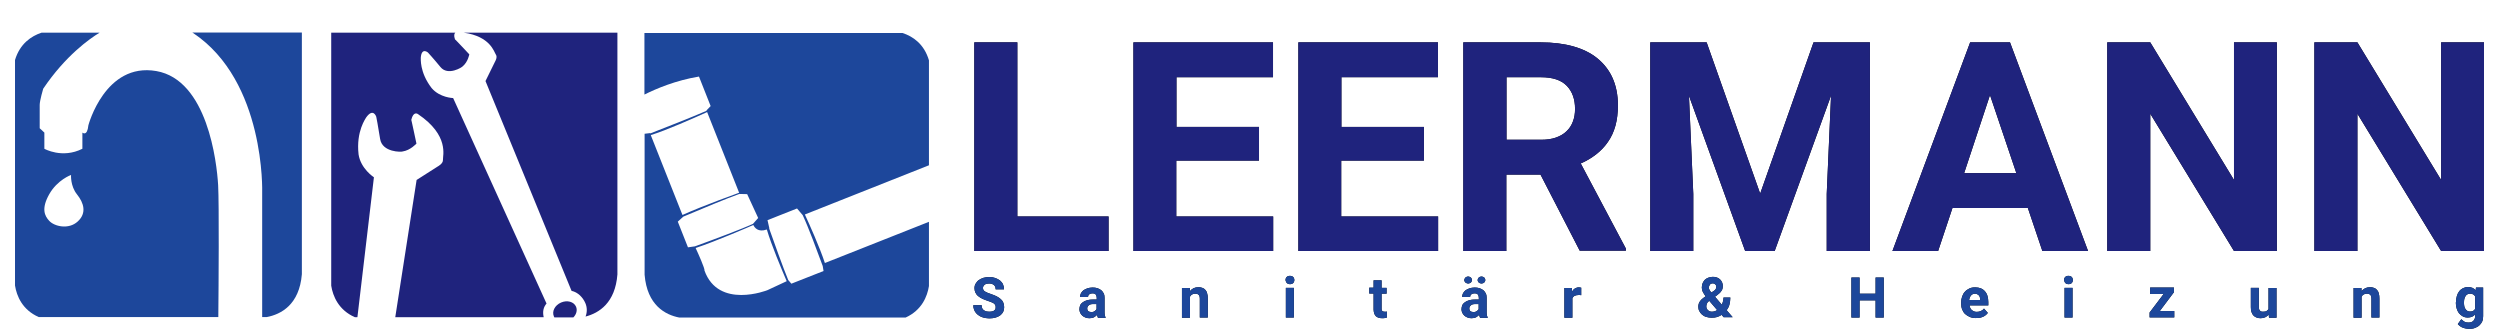
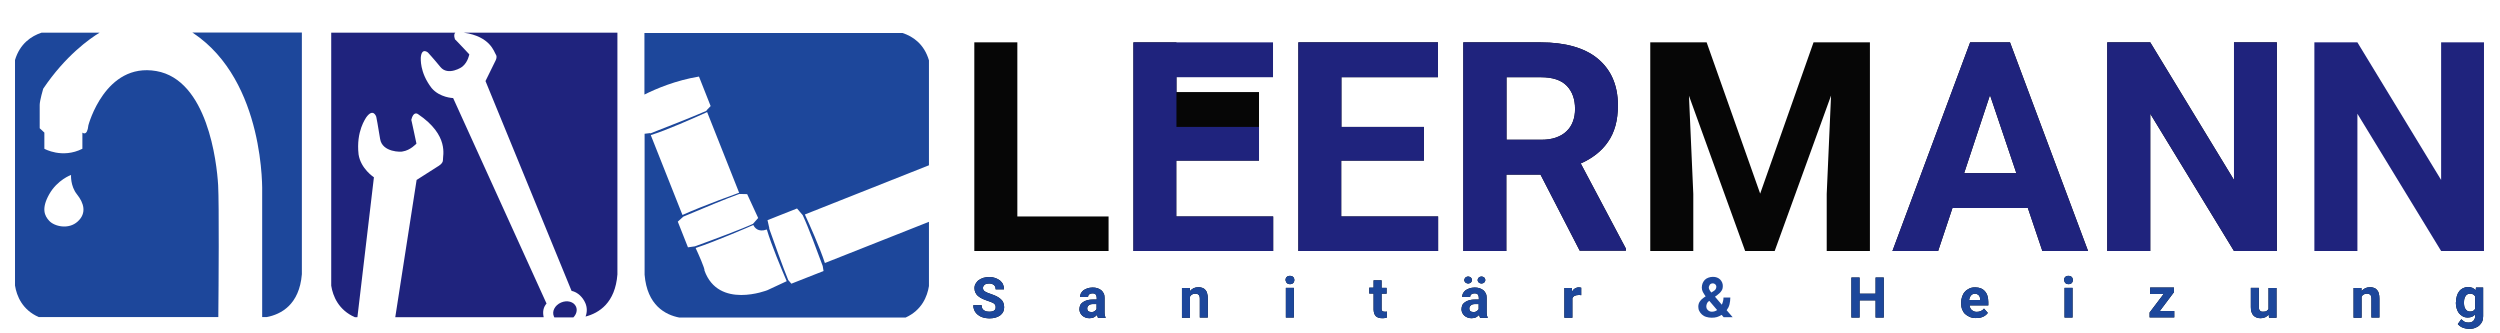
<svg xmlns="http://www.w3.org/2000/svg" version="1.1" x="0px" y="0px" viewBox="0 0 1499 199.5" style="enable-background:new 0 0 1499 199.5;" xml:space="preserve">
  <style type="text/css">
	.st0{fill:#060606;}
	.st1{fill:#1F237D;}
	.st2{fill:#1D479B;}
	.st3{display:none;fill:#B7161C;}
	.st4{display:none;}
</style>
  <g id="Layer_3">
    <g>
      <g>
        <path class="st0" d="M610,129.8h54.7v20.7h-80.5V25.4H610V129.8z" />
-         <path class="st0" d="M754.8,96.3h-49.5v33.5h58.1v20.7h-83.8V25.4h83.7v20.9h-57.9v29.8h49.5V96.3z" />
+         <path class="st0" d="M754.8,96.3h-49.5v33.5h58.1v20.7h-83.8V25.4h83.7h-57.9v29.8h49.5V96.3z" />
        <path class="st0" d="M853.7,96.3h-49.5v33.5h58.1v20.7h-83.8V25.4h83.7v20.9h-57.9v29.8h49.5V96.3z" />
        <path class="st0" d="M923.7,104.7h-20.5v45.8h-25.8V25.4h46.5c7.2,0,13.7,0.8,19.4,2.4c5.7,1.6,10.6,4,14.5,7.2s7,7.1,9.1,11.8     c2.1,4.7,3.2,10.1,3.2,16.3c0,4.6-0.5,8.7-1.5,12.3c-1,3.6-2.5,6.9-4.5,9.7c-1.9,2.8-4.3,5.3-7,7.4c-2.7,2.1-5.8,4-9.3,5.5     l27.1,51.1v1.2h-27.7L923.7,104.7z M903.2,83.8H924c3.4,0,6.3-0.4,8.9-1.3c2.5-0.9,4.7-2.1,6.4-3.8c1.7-1.6,3-3.6,3.8-5.8     c0.9-2.3,1.3-4.8,1.3-7.6c0-5.9-1.7-10.5-5-13.9c-3.3-3.4-8.5-5.1-15.4-5.1h-20.7V83.8z" />
        <path class="st0" d="M1023.3,25.4l32.1,90.7l32-90.7h33.8v125.1h-25.9v-34.2l2.6-59l-33.8,93.2h-17.7l-33.7-93.1l2.6,58.9v34.2     h-25.8V25.4H1023.3z" />
        <path class="st0" d="M1215.9,124.7h-45.2l-8.6,25.8h-27.4l46.6-125.1h23.9l46.8,125.1h-27.4L1215.9,124.7z M1177.7,103.8h31.3     L1193.2,57L1177.7,103.8z" />
        <path class="st0" d="M1365.3,150.5h-25.8l-50.2-82.3v82.3h-25.8V25.4h25.8l50.2,82.5V25.4h25.7V150.5z" />
-         <path class="st0" d="M1489.5,150.5h-25.8l-50.2-82.3v82.3h-25.8V25.4h25.8l50.2,82.5V25.4h25.7V150.5z" />
      </g>
      <g>
        <path class="st0" d="M597,184.1c0-0.4-0.1-0.8-0.2-1.1c-0.1-0.3-0.4-0.6-0.7-0.9c-0.3-0.3-0.8-0.6-1.4-0.8s-1.4-0.6-2.4-0.9     c-1.1-0.4-2.1-0.7-3.1-1.2c-1-0.4-1.8-1-2.6-1.6s-1.3-1.3-1.7-2.1c-0.4-0.8-0.6-1.7-0.6-2.7c0-1,0.2-1.9,0.7-2.7s1-1.5,1.8-2.1     s1.7-1,2.8-1.4c1.1-0.3,2.3-0.5,3.6-0.5c1.3,0,2.5,0.2,3.6,0.6s2,0.9,2.8,1.5c0.8,0.7,1.4,1.4,1.8,2.3c0.4,0.9,0.6,1.9,0.6,3H597     c0-0.5-0.1-1-0.2-1.4c-0.2-0.4-0.4-0.8-0.7-1.1s-0.7-0.5-1.2-0.7c-0.5-0.2-1.1-0.3-1.7-0.3c-0.6,0-1.2,0.1-1.7,0.2     c-0.5,0.1-0.9,0.3-1.2,0.6c-0.3,0.3-0.5,0.5-0.7,0.9c-0.2,0.3-0.2,0.7-0.2,1.1c0,0.8,0.4,1.5,1.2,2c0.8,0.5,2,1,3.5,1.5     c1.3,0.4,2.5,0.9,3.5,1.4s1.8,1.1,2.5,1.7c0.7,0.6,1.2,1.3,1.5,2.1c0.3,0.8,0.5,1.7,0.5,2.7c0,1.1-0.2,2-0.6,2.8     c-0.4,0.8-1,1.5-1.8,2.1s-1.7,1-2.7,1.3c-1.1,0.3-2.3,0.5-3.6,0.5c-0.8,0-1.6-0.1-2.4-0.2c-0.8-0.1-1.5-0.3-2.3-0.6     c-0.7-0.3-1.4-0.6-2-1.1c-0.6-0.4-1.2-0.9-1.6-1.5c-0.5-0.6-0.8-1.2-1.1-2s-0.4-1.6-0.4-2.5h5c0,0.7,0.1,1.3,0.3,1.8     c0.2,0.5,0.6,0.9,1,1.2c0.4,0.3,0.9,0.5,1.5,0.7c0.6,0.1,1.2,0.2,1.9,0.2c0.6,0,1.2-0.1,1.7-0.2c0.5-0.1,0.9-0.3,1.2-0.6     c0.3-0.2,0.5-0.5,0.7-0.9C596.9,184.8,597,184.5,597,184.1z" />
        <path class="st0" d="M658.3,190.4c-0.2-0.4-0.4-1-0.5-1.6c-0.5,0.5-1.1,1-1.8,1.4s-1.6,0.6-2.7,0.6c-0.9,0-1.7-0.1-2.4-0.4     c-0.7-0.3-1.4-0.6-1.9-1.1c-0.5-0.5-1-1-1.3-1.7s-0.5-1.4-0.5-2.1c0-0.9,0.2-1.8,0.5-2.5s0.9-1.3,1.6-1.8s1.6-0.9,2.6-1.2     c1-0.3,2.2-0.4,3.6-0.4h2.1v-1c0-0.8-0.2-1.5-0.6-2s-1.1-0.7-2-0.7c-0.8,0-1.4,0.2-1.9,0.6c-0.5,0.4-0.7,0.9-0.7,1.6h-4.8     c0-0.8,0.2-1.5,0.5-2.2c0.4-0.7,0.9-1.3,1.5-1.8c0.7-0.5,1.5-0.9,2.4-1.2c0.9-0.3,2-0.5,3.1-0.5c1,0,2,0.1,2.9,0.4     c0.9,0.3,1.6,0.7,2.3,1.2c0.6,0.5,1.1,1.2,1.5,2c0.4,0.8,0.5,1.7,0.5,2.7v7.5c0,0.5,0,1,0,1.4c0,0.4,0.1,0.8,0.1,1.1     s0.1,0.6,0.2,0.9s0.2,0.5,0.3,0.7v0.3H658.3z M654.3,187.1c0.4,0,0.8,0,1.1-0.1c0.3-0.1,0.7-0.2,0.9-0.4s0.5-0.3,0.7-0.6     s0.4-0.4,0.5-0.6v-3.1h-2c-0.6,0-1.2,0.1-1.6,0.2s-0.8,0.3-1.1,0.6s-0.5,0.5-0.7,0.9s-0.2,0.7-0.2,1.1c0,0.6,0.2,1.1,0.6,1.5     C653,186.9,653.6,187.1,654.3,187.1z" />
        <path class="st0" d="M713.4,172.5l0.1,2.1c0.6-0.8,1.4-1.4,2.2-1.8c0.9-0.4,1.8-0.6,2.9-0.6c0.8,0,1.6,0.1,2.3,0.4     c0.7,0.2,1.3,0.6,1.8,1.2c0.5,0.5,0.9,1.2,1.1,2.1c0.3,0.9,0.4,1.9,0.4,3.2v11.3h-4.8V179c0-0.6-0.1-1-0.2-1.4     c-0.1-0.4-0.3-0.7-0.6-0.9c-0.2-0.2-0.5-0.4-0.9-0.5c-0.4-0.1-0.8-0.1-1.2-0.1c-0.7,0-1.3,0.2-1.8,0.5c-0.5,0.3-0.9,0.7-1.2,1.3     v12.6h-4.8v-17.8H713.4z" />
        <path class="st0" d="M770.8,167.9c0-0.7,0.2-1.3,0.7-1.8s1.1-0.7,2-0.7c0.4,0,0.8,0.1,1.1,0.2c0.3,0.1,0.6,0.3,0.8,0.5     s0.4,0.5,0.5,0.8c0.1,0.3,0.2,0.6,0.2,1c0,0.4-0.1,0.7-0.2,1s-0.3,0.6-0.5,0.8s-0.5,0.4-0.8,0.5c-0.3,0.1-0.7,0.2-1.1,0.2     s-0.8-0.1-1.1-0.2c-0.3-0.1-0.6-0.3-0.8-0.5c-0.2-0.2-0.4-0.5-0.5-0.8S770.8,168.3,770.8,167.9z M775.8,190.4h-4.8v-17.8h4.8     V190.4z" />
        <path class="st0" d="M828.4,168.2v4.4h3v3.5h-3v8.9c0,0.4,0,0.7,0.1,0.9c0.1,0.2,0.2,0.4,0.3,0.6c0.2,0.1,0.3,0.2,0.6,0.3     c0.2,0,0.5,0.1,0.8,0.1c0.3,0,0.5,0,0.8,0c0.2,0,0.4,0,0.6-0.1v3.6c-0.4,0.1-0.8,0.2-1.3,0.3c-0.5,0.1-1,0.1-1.6,0.1     c-0.8,0-1.5-0.1-2.1-0.3c-0.6-0.2-1.2-0.5-1.6-0.9c-0.4-0.4-0.8-1-1-1.6c-0.2-0.7-0.4-1.5-0.4-2.4V176H821v-3.5h2.6v-4.4H828.4z" />
        <path class="st0" d="M887.4,190.4c-0.2-0.4-0.4-1-0.5-1.6c-0.5,0.5-1.1,1-1.8,1.4s-1.6,0.6-2.7,0.6c-0.9,0-1.7-0.1-2.4-0.4     c-0.7-0.3-1.4-0.6-1.9-1.1c-0.5-0.5-1-1-1.3-1.7s-0.5-1.4-0.5-2.1c0-0.9,0.2-1.8,0.5-2.5s0.9-1.3,1.6-1.8s1.6-0.9,2.6-1.2     c1-0.3,2.2-0.4,3.6-0.4h2.1v-1c0-0.8-0.2-1.5-0.6-2s-1.1-0.7-2-0.7c-0.8,0-1.4,0.2-1.9,0.6c-0.5,0.4-0.7,0.9-0.7,1.6h-4.8     c0-0.8,0.2-1.5,0.5-2.2c0.4-0.7,0.9-1.3,1.5-1.8c0.7-0.5,1.5-0.9,2.4-1.2c0.9-0.3,2-0.5,3.1-0.5c1,0,2,0.1,2.9,0.4     c0.9,0.3,1.6,0.7,2.3,1.2c0.6,0.5,1.1,1.2,1.5,2c0.4,0.8,0.5,1.7,0.5,2.7v7.5c0,0.5,0,1,0,1.4c0,0.4,0.1,0.8,0.1,1.1     s0.1,0.6,0.2,0.9s0.2,0.5,0.3,0.7v0.3H887.4z M878,167.9c0-0.3,0.1-0.6,0.2-0.8s0.3-0.5,0.5-0.7s0.4-0.3,0.7-0.4     c0.3-0.1,0.6-0.2,0.9-0.2s0.6,0.1,0.9,0.2c0.3,0.1,0.5,0.3,0.7,0.4c0.2,0.2,0.4,0.4,0.5,0.7s0.2,0.5,0.2,0.8s-0.1,0.6-0.2,0.8     c-0.1,0.3-0.3,0.5-0.5,0.7c-0.2,0.2-0.4,0.3-0.7,0.4s-0.6,0.2-0.9,0.2s-0.6-0.1-0.9-0.2s-0.5-0.3-0.7-0.4s-0.4-0.4-0.5-0.7     C878,168.5,878,168.2,878,167.9z M883.4,187.1c0.4,0,0.8,0,1.1-0.1c0.3-0.1,0.7-0.2,0.9-0.4s0.5-0.3,0.7-0.6s0.4-0.4,0.5-0.6     v-3.1h-2c-0.6,0-1.2,0.1-1.6,0.2s-0.8,0.3-1.1,0.6s-0.5,0.5-0.7,0.9s-0.2,0.7-0.2,1.1c0,0.6,0.2,1.1,0.6,1.5     C882.1,186.9,882.7,187.1,883.4,187.1z M886,167.9c0-0.3,0.1-0.6,0.2-0.8s0.3-0.5,0.5-0.7s0.4-0.3,0.7-0.4     c0.3-0.1,0.6-0.2,0.9-0.2c0.3,0,0.6,0.1,0.9,0.2c0.3,0.1,0.5,0.3,0.7,0.4s0.4,0.4,0.5,0.7s0.2,0.5,0.2,0.8s-0.1,0.6-0.2,0.8     c-0.1,0.3-0.3,0.5-0.5,0.7c-0.2,0.2-0.4,0.3-0.7,0.4c-0.3,0.1-0.6,0.2-0.9,0.2c-0.3,0-0.6-0.1-0.9-0.2c-0.3-0.1-0.5-0.3-0.7-0.4     c-0.2-0.2-0.4-0.4-0.5-0.7C886,168.5,886,168.2,886,167.9z" />
        <path class="st0" d="M948.1,177c-0.2,0-0.5-0.1-0.8-0.1c-0.3,0-0.6,0-0.9,0c-0.9,0-1.7,0.2-2.3,0.5c-0.6,0.3-1,0.8-1.3,1.4v11.7     h-4.8v-17.8h4.5l0.1,2.1c0.5-0.8,1-1.4,1.7-1.8s1.4-0.7,2.3-0.7c0.3,0,0.5,0,0.8,0.1s0.5,0.1,0.7,0.1L948.1,177z" />
-         <path class="st0" d="M1018.3,183.9c0-0.7,0.1-1.3,0.3-1.9c0.2-0.6,0.5-1.1,0.9-1.6s0.8-1,1.4-1.4c0.5-0.4,1.1-0.9,1.8-1.3     c-0.7-1-1.3-1.9-1.7-2.7s-0.6-1.7-0.6-2.6c0-0.9,0.2-1.8,0.5-2.6c0.3-0.8,0.8-1.4,1.3-2c0.6-0.6,1.3-1,2.1-1.3     c0.8-0.3,1.7-0.5,2.7-0.5c0.9,0,1.8,0.1,2.5,0.4c0.8,0.3,1.4,0.7,1.9,1.2c0.5,0.5,0.9,1.1,1.2,1.8c0.3,0.7,0.4,1.4,0.4,2.1     c0,0.6-0.1,1.1-0.2,1.6s-0.4,1-0.7,1.4c-0.3,0.4-0.6,0.9-1,1.2c-0.4,0.4-0.8,0.7-1.3,1.1l-1.5,1.1l4.1,4.8c0.3-0.6,0.5-1.3,0.7-2     c0.2-0.7,0.3-1.5,0.3-2.3h4.1c0,1.5-0.2,2.8-0.5,4.1c-0.3,1.3-0.9,2.4-1.7,3.5l3.6,4.2h-5.4l-1.2-1.4c-0.9,0.6-1.9,1-2.8,1.3     s-2.1,0.4-3.2,0.4c-1.2,0-2.3-0.2-3.3-0.5s-1.8-0.8-2.5-1.4c-0.7-0.6-1.2-1.3-1.6-2.1C1018.5,185.8,1018.3,184.9,1018.3,183.9z      M1026.4,186.9c1.1,0,2.2-0.3,3.2-1l-4.7-5.5l-0.3,0.2c-0.3,0.3-0.6,0.5-0.8,0.8s-0.3,0.5-0.4,0.8s-0.2,0.5-0.2,0.7     c0,0.2-0.1,0.5-0.1,0.7c0,0.5,0.1,0.9,0.2,1.3c0.2,0.4,0.4,0.7,0.7,1c0.3,0.3,0.6,0.5,1,0.7S1025.9,186.9,1026.4,186.9z      M1024.6,172.3c0,0.5,0.1,1,0.4,1.5s0.6,1,1.1,1.6l1.3-0.8c0.3-0.2,0.6-0.4,0.8-0.6c0.2-0.2,0.4-0.4,0.5-0.6     c0.1-0.2,0.2-0.4,0.3-0.7c0-0.2,0.1-0.5,0.1-0.7c0-0.3,0-0.5-0.1-0.7c-0.1-0.2-0.2-0.5-0.4-0.7s-0.4-0.3-0.7-0.5     c-0.3-0.1-0.6-0.2-0.9-0.2c-0.4,0-0.7,0.1-1,0.2s-0.5,0.3-0.7,0.5c-0.2,0.2-0.3,0.5-0.4,0.8     C1024.7,171.7,1024.6,172,1024.6,172.3z" />
        <path class="st0" d="M1129.5,190.4h-4.9v-10.3h-9.6v10.3h-4.9v-24h4.9v9.7h9.6v-9.7h4.9V190.4z" />
        <path class="st0" d="M1184.7,190.7c-1.4,0-2.6-0.2-3.7-0.7s-2-1.1-2.8-1.8c-0.8-0.8-1.3-1.7-1.7-2.7c-0.4-1-0.6-2.2-0.6-3.4v-0.6     c0-1.4,0.2-2.6,0.6-3.7c0.4-1.1,0.9-2.1,1.7-2.9c0.7-0.8,1.6-1.4,2.6-1.9c1-0.5,2.2-0.7,3.5-0.7c1.3,0,2.4,0.2,3.4,0.6     s1.8,1,2.5,1.8c0.7,0.8,1.2,1.7,1.5,2.8s0.5,2.3,0.5,3.6v2h-11.3c0.1,0.6,0.2,1.1,0.5,1.6c0.2,0.5,0.5,0.9,0.9,1.2     s0.8,0.6,1.3,0.8s1,0.3,1.7,0.3c0.9,0,1.7-0.2,2.4-0.5c0.7-0.3,1.4-0.8,1.9-1.5l2.3,2.6c-0.3,0.4-0.6,0.8-1.1,1.2     c-0.4,0.4-0.9,0.7-1.5,1s-1.2,0.5-2,0.7C1186.4,190.6,1185.6,190.7,1184.7,190.7z M1184.2,176.1c-0.5,0-1,0.1-1.4,0.3     c-0.4,0.2-0.7,0.4-1,0.8c-0.3,0.3-0.5,0.7-0.7,1.2c-0.2,0.5-0.3,0.9-0.4,1.5h6.6v-0.4c0-0.5-0.1-0.9-0.2-1.3s-0.3-0.8-0.6-1.1     c-0.3-0.3-0.6-0.5-1-0.7C1185.2,176.2,1184.7,176.1,1184.2,176.1z" />
        <path class="st0" d="M1237.6,167.9c0-0.7,0.2-1.3,0.7-1.8s1.1-0.7,2-0.7c0.4,0,0.8,0.1,1.1,0.2c0.3,0.1,0.6,0.3,0.8,0.5     s0.4,0.5,0.5,0.8c0.1,0.3,0.2,0.6,0.2,1c0,0.4-0.1,0.7-0.2,1s-0.3,0.6-0.5,0.8s-0.5,0.4-0.8,0.5c-0.3,0.1-0.7,0.2-1.1,0.2     s-0.8-0.1-1.1-0.2c-0.3-0.1-0.6-0.3-0.8-0.5c-0.2-0.2-0.4-0.5-0.5-0.8S1237.6,168.3,1237.6,167.9z M1242.7,190.4h-4.8v-17.8h4.8     V190.4z" />
        <path class="st0" d="M1295,186.5h8.7v3.8h-14.8v-2.9l8.4-11.1h-8.1v-3.9h14.3v2.8L1295,186.5z" />
        <path class="st0" d="M1360.3,188.6c-0.6,0.7-1.2,1.2-2,1.6c-0.8,0.4-1.7,0.6-2.8,0.6c-0.9,0-1.7-0.1-2.4-0.4     c-0.7-0.2-1.3-0.6-1.9-1.2c-0.5-0.5-0.9-1.2-1.2-2.1c-0.3-0.8-0.4-1.8-0.4-3v-11.5h4.8v11.6c0,0.5,0.1,0.9,0.2,1.3     s0.3,0.6,0.5,0.8c0.2,0.2,0.5,0.4,0.8,0.5s0.6,0.1,1,0.1c0.9,0,1.6-0.1,2.1-0.4c0.5-0.3,0.9-0.7,1.2-1.2v-12.6h4.8v17.8h-4.5     L1360.3,188.6z" />
        <path class="st0" d="M1415.9,172.5l0.1,2.1c0.6-0.8,1.4-1.4,2.2-1.8c0.9-0.4,1.8-0.6,2.9-0.6c0.8,0,1.6,0.1,2.3,0.4     c0.7,0.2,1.3,0.6,1.8,1.2c0.5,0.5,0.9,1.2,1.1,2.1c0.3,0.9,0.4,1.9,0.4,3.2v11.3h-4.8V179c0-0.6-0.1-1-0.2-1.4     c-0.1-0.4-0.3-0.7-0.6-0.9c-0.2-0.2-0.5-0.4-0.9-0.5c-0.4-0.1-0.8-0.1-1.2-0.1c-0.7,0-1.3,0.2-1.8,0.5c-0.5,0.3-0.9,0.7-1.2,1.3     v12.6h-4.8v-17.8H1415.9z" />
        <path class="st0" d="M1472.6,181.3c0-1.4,0.2-2.6,0.5-3.7s0.8-2.1,1.4-2.9c0.6-0.8,1.4-1.4,2.3-1.9c0.9-0.4,1.9-0.7,3-0.7     c1,0,1.9,0.2,2.7,0.5c0.7,0.4,1.4,0.8,1.9,1.5l0.2-1.7h4.3v17.2c0,1.2-0.2,2.3-0.6,3.2c-0.4,0.9-1,1.7-1.8,2.4     c-0.8,0.7-1.7,1.1-2.7,1.5s-2.2,0.5-3.5,0.5c-0.5,0-1.1-0.1-1.7-0.2s-1.2-0.3-1.8-0.5s-1.2-0.5-1.7-0.9s-1-0.8-1.4-1.3l2.1-2.9     c0.6,0.6,1.2,1.1,1.9,1.5c0.7,0.4,1.5,0.5,2.4,0.5c1.3,0,2.2-0.3,2.9-1c0.7-0.7,1.1-1.6,1.1-2.9v-1c-0.5,0.6-1.1,1.1-1.9,1.4     c-0.7,0.3-1.5,0.5-2.5,0.5c-1.1,0-2.1-0.2-3-0.7c-0.9-0.5-1.6-1.1-2.3-1.9c-0.6-0.8-1.1-1.8-1.4-2.9s-0.5-2.3-0.5-3.6V181.3z      M1477.4,181.7c0,0.7,0.1,1.4,0.2,2s0.4,1.2,0.7,1.6c0.3,0.5,0.7,0.8,1.1,1.1c0.5,0.3,1,0.4,1.6,0.4c0.8,0,1.4-0.1,1.9-0.4     c0.5-0.3,0.9-0.7,1.2-1.2v-7.5c-0.3-0.5-0.7-0.9-1.2-1.2c-0.5-0.3-1.1-0.4-1.9-0.4c-0.6,0-1.2,0.1-1.6,0.4     c-0.5,0.3-0.8,0.6-1.1,1.1c-0.3,0.5-0.5,1-0.7,1.7c-0.1,0.6-0.2,1.3-0.2,2.1V181.7z" />
      </g>
    </g>
    <g>
      <g>
-         <path class="st1" d="M610,129.8h54.7v20.7h-80.5V25.4H610V129.8z" />
        <path class="st1" d="M754.8,96.3h-49.5v33.5h58.1v20.7h-83.8V25.4h83.7v20.9h-57.9v29.8h49.5V96.3z" />
        <path class="st1" d="M853.7,96.3h-49.5v33.5h58.1v20.7h-83.8V25.4h83.7v20.9h-57.9v29.8h49.5V96.3z" />
        <path class="st1" d="M923.7,104.7h-20.5v45.8h-25.8V25.4h46.5c7.2,0,13.7,0.8,19.4,2.4c5.7,1.6,10.6,4,14.5,7.2s7,7.1,9.1,11.8     c2.1,4.7,3.2,10.1,3.2,16.3c0,4.6-0.5,8.7-1.5,12.3c-1,3.6-2.5,6.9-4.5,9.7c-1.9,2.8-4.3,5.3-7,7.4c-2.7,2.1-5.8,4-9.3,5.5     l27.1,51.1v1.2h-27.7L923.7,104.7z M903.2,83.8H924c3.4,0,6.3-0.4,8.9-1.3c2.5-0.9,4.7-2.1,6.4-3.8c1.7-1.6,3-3.6,3.8-5.8     c0.9-2.3,1.3-4.8,1.3-7.6c0-5.9-1.7-10.5-5-13.9c-3.3-3.4-8.5-5.1-15.4-5.1h-20.7V83.8z" />
-         <path class="st1" d="M1023.3,25.4l32.1,90.7l32-90.7h33.8v125.1h-25.9v-34.2l2.6-59l-33.8,93.2h-17.7l-33.7-93.1l2.6,58.9v34.2     h-25.8V25.4H1023.3z" />
        <path class="st1" d="M1215.9,124.7h-45.2l-8.6,25.8h-27.4l46.6-125.1h23.9l46.8,125.1h-27.4L1215.9,124.7z M1177.7,103.8h31.3     L1193.2,57L1177.7,103.8z" />
        <path class="st1" d="M1365.3,150.5h-25.8l-50.2-82.3v82.3h-25.8V25.4h25.8l50.2,82.5V25.4h25.7V150.5z" />
        <path class="st1" d="M1489.5,150.5h-25.8l-50.2-82.3v82.3h-25.8V25.4h25.8l50.2,82.5V25.4h25.7V150.5z" />
      </g>
      <g>
        <path class="st2" d="M597,184.1c0-0.4-0.1-0.8-0.2-1.1c-0.1-0.3-0.4-0.6-0.7-0.9c-0.3-0.3-0.8-0.6-1.4-0.8s-1.4-0.6-2.4-0.9     c-1.1-0.4-2.1-0.7-3.1-1.2c-1-0.4-1.8-1-2.6-1.6s-1.3-1.3-1.7-2.1c-0.4-0.8-0.6-1.7-0.6-2.7c0-1,0.2-1.9,0.7-2.7s1-1.5,1.8-2.1     s1.7-1,2.8-1.4c1.1-0.3,2.3-0.5,3.6-0.5c1.3,0,2.5,0.2,3.6,0.6s2,0.9,2.8,1.5c0.8,0.7,1.4,1.4,1.8,2.3c0.4,0.9,0.6,1.9,0.6,3H597     c0-0.5-0.1-1-0.2-1.4c-0.2-0.4-0.4-0.8-0.7-1.1s-0.7-0.5-1.2-0.7c-0.5-0.2-1.1-0.3-1.7-0.3c-0.6,0-1.2,0.1-1.7,0.2     c-0.5,0.1-0.9,0.3-1.2,0.6c-0.3,0.3-0.5,0.5-0.7,0.9c-0.2,0.3-0.2,0.7-0.2,1.1c0,0.8,0.4,1.5,1.2,2c0.8,0.5,2,1,3.5,1.5     c1.3,0.4,2.5,0.9,3.5,1.4s1.8,1.1,2.5,1.7c0.7,0.6,1.2,1.3,1.5,2.1c0.3,0.8,0.5,1.7,0.5,2.7c0,1.1-0.2,2-0.6,2.8     c-0.4,0.8-1,1.5-1.8,2.1s-1.7,1-2.7,1.3c-1.1,0.3-2.3,0.5-3.6,0.5c-0.8,0-1.6-0.1-2.4-0.2c-0.8-0.1-1.5-0.3-2.3-0.6     c-0.7-0.3-1.4-0.6-2-1.1c-0.6-0.4-1.2-0.9-1.6-1.5c-0.5-0.6-0.8-1.2-1.1-2s-0.4-1.6-0.4-2.5h5c0,0.7,0.1,1.3,0.3,1.8     c0.2,0.5,0.6,0.9,1,1.2c0.4,0.3,0.9,0.5,1.5,0.7c0.6,0.1,1.2,0.2,1.9,0.2c0.6,0,1.2-0.1,1.7-0.2c0.5-0.1,0.9-0.3,1.2-0.6     c0.3-0.2,0.5-0.5,0.7-0.9C596.9,184.8,597,184.5,597,184.1z" />
        <path class="st2" d="M658.3,190.4c-0.2-0.4-0.4-1-0.5-1.6c-0.5,0.5-1.1,1-1.8,1.4s-1.6,0.6-2.7,0.6c-0.9,0-1.7-0.1-2.4-0.4     c-0.7-0.3-1.4-0.6-1.9-1.1c-0.5-0.5-1-1-1.3-1.7s-0.5-1.4-0.5-2.1c0-0.9,0.2-1.8,0.5-2.5s0.9-1.3,1.6-1.8s1.6-0.9,2.6-1.2     c1-0.3,2.2-0.4,3.6-0.4h2.1v-1c0-0.8-0.2-1.5-0.6-2s-1.1-0.7-2-0.7c-0.8,0-1.4,0.2-1.9,0.6c-0.5,0.4-0.7,0.9-0.7,1.6h-4.8     c0-0.8,0.2-1.5,0.5-2.2c0.4-0.7,0.9-1.3,1.5-1.8c0.7-0.5,1.5-0.9,2.4-1.2c0.9-0.3,2-0.5,3.1-0.5c1,0,2,0.1,2.9,0.4     c0.9,0.3,1.6,0.7,2.3,1.2c0.6,0.5,1.1,1.2,1.5,2c0.4,0.8,0.5,1.7,0.5,2.7v7.5c0,0.5,0,1,0,1.4c0,0.4,0.1,0.8,0.1,1.1     s0.1,0.6,0.2,0.9s0.2,0.5,0.3,0.7v0.3H658.3z M654.3,187.1c0.4,0,0.8,0,1.1-0.1c0.3-0.1,0.7-0.2,0.9-0.4s0.5-0.3,0.7-0.6     s0.4-0.4,0.5-0.6v-3.1h-2c-0.6,0-1.2,0.1-1.6,0.2s-0.8,0.3-1.1,0.6s-0.5,0.5-0.7,0.9s-0.2,0.7-0.2,1.1c0,0.6,0.2,1.1,0.6,1.5     C653,186.9,653.6,187.1,654.3,187.1z" />
        <path class="st2" d="M713.4,172.5l0.1,2.1c0.6-0.8,1.4-1.4,2.2-1.8c0.9-0.4,1.8-0.6,2.9-0.6c0.8,0,1.6,0.1,2.3,0.4     c0.7,0.2,1.3,0.6,1.8,1.2c0.5,0.5,0.9,1.2,1.1,2.1c0.3,0.9,0.4,1.9,0.4,3.2v11.3h-4.8V179c0-0.6-0.1-1-0.2-1.4     c-0.1-0.4-0.3-0.7-0.6-0.9c-0.2-0.2-0.5-0.4-0.9-0.5c-0.4-0.1-0.8-0.1-1.2-0.1c-0.7,0-1.3,0.2-1.8,0.5c-0.5,0.3-0.9,0.7-1.2,1.3     v12.6h-4.8v-17.8H713.4z" />
        <path class="st2" d="M770.8,167.9c0-0.7,0.2-1.3,0.7-1.8s1.1-0.7,2-0.7c0.4,0,0.8,0.1,1.1,0.2c0.3,0.1,0.6,0.3,0.8,0.5     s0.4,0.5,0.5,0.8c0.1,0.3,0.2,0.6,0.2,1c0,0.4-0.1,0.7-0.2,1s-0.3,0.6-0.5,0.8s-0.5,0.4-0.8,0.5c-0.3,0.1-0.7,0.2-1.1,0.2     s-0.8-0.1-1.1-0.2c-0.3-0.1-0.6-0.3-0.8-0.5c-0.2-0.2-0.4-0.5-0.5-0.8S770.8,168.3,770.8,167.9z M775.8,190.4h-4.8v-17.8h4.8     V190.4z" />
        <path class="st2" d="M828.4,168.2v4.4h3v3.5h-3v8.9c0,0.4,0,0.7,0.1,0.9c0.1,0.2,0.2,0.4,0.3,0.6c0.2,0.1,0.3,0.2,0.6,0.3     c0.2,0,0.5,0.1,0.8,0.1c0.3,0,0.5,0,0.8,0c0.2,0,0.4,0,0.6-0.1v3.6c-0.4,0.1-0.8,0.2-1.3,0.3c-0.5,0.1-1,0.1-1.6,0.1     c-0.8,0-1.5-0.1-2.1-0.3c-0.6-0.2-1.2-0.5-1.6-0.9c-0.4-0.4-0.8-1-1-1.6c-0.2-0.7-0.4-1.5-0.4-2.4V176H821v-3.5h2.6v-4.4H828.4z" />
        <path class="st2" d="M887.4,190.4c-0.2-0.4-0.4-1-0.5-1.6c-0.5,0.5-1.1,1-1.8,1.4s-1.6,0.6-2.7,0.6c-0.9,0-1.7-0.1-2.4-0.4     c-0.7-0.3-1.4-0.6-1.9-1.1c-0.5-0.5-1-1-1.3-1.7s-0.5-1.4-0.5-2.1c0-0.9,0.2-1.8,0.5-2.5s0.9-1.3,1.6-1.8s1.6-0.9,2.6-1.2     c1-0.3,2.2-0.4,3.6-0.4h2.1v-1c0-0.8-0.2-1.5-0.6-2s-1.1-0.7-2-0.7c-0.8,0-1.4,0.2-1.9,0.6c-0.5,0.4-0.7,0.9-0.7,1.6h-4.8     c0-0.8,0.2-1.5,0.5-2.2c0.4-0.7,0.9-1.3,1.5-1.8c0.7-0.5,1.5-0.9,2.4-1.2c0.9-0.3,2-0.5,3.1-0.5c1,0,2,0.1,2.9,0.4     c0.9,0.3,1.6,0.7,2.3,1.2c0.6,0.5,1.1,1.2,1.5,2c0.4,0.8,0.5,1.7,0.5,2.7v7.5c0,0.5,0,1,0,1.4c0,0.4,0.1,0.8,0.1,1.1     s0.1,0.6,0.2,0.9s0.2,0.5,0.3,0.7v0.3H887.4z M878,167.9c0-0.3,0.1-0.6,0.2-0.8s0.3-0.5,0.5-0.7s0.4-0.3,0.7-0.4     c0.3-0.1,0.6-0.2,0.9-0.2s0.6,0.1,0.9,0.2c0.3,0.1,0.5,0.3,0.7,0.4c0.2,0.2,0.4,0.4,0.5,0.7s0.2,0.5,0.2,0.8s-0.1,0.6-0.2,0.8     c-0.1,0.3-0.3,0.5-0.5,0.7c-0.2,0.2-0.4,0.3-0.7,0.4s-0.6,0.2-0.9,0.2s-0.6-0.1-0.9-0.2s-0.5-0.3-0.7-0.4s-0.4-0.4-0.5-0.7     C878,168.5,878,168.2,878,167.9z M883.4,187.1c0.4,0,0.8,0,1.1-0.1c0.3-0.1,0.7-0.2,0.9-0.4s0.5-0.3,0.7-0.6s0.4-0.4,0.5-0.6     v-3.1h-2c-0.6,0-1.2,0.1-1.6,0.2s-0.8,0.3-1.1,0.6s-0.5,0.5-0.7,0.9s-0.2,0.7-0.2,1.1c0,0.6,0.2,1.1,0.6,1.5     C882.1,186.9,882.7,187.1,883.4,187.1z M886,167.9c0-0.3,0.1-0.6,0.2-0.8s0.3-0.5,0.5-0.7s0.4-0.3,0.7-0.4     c0.3-0.1,0.6-0.2,0.9-0.2c0.3,0,0.6,0.1,0.9,0.2c0.3,0.1,0.5,0.3,0.7,0.4s0.4,0.4,0.5,0.7s0.2,0.5,0.2,0.8s-0.1,0.6-0.2,0.8     c-0.1,0.3-0.3,0.5-0.5,0.7c-0.2,0.2-0.4,0.3-0.7,0.4c-0.3,0.1-0.6,0.2-0.9,0.2c-0.3,0-0.6-0.1-0.9-0.2c-0.3-0.1-0.5-0.3-0.7-0.4     c-0.2-0.2-0.4-0.4-0.5-0.7C886,168.5,886,168.2,886,167.9z" />
        <path class="st2" d="M948.1,177c-0.2,0-0.5-0.1-0.8-0.1c-0.3,0-0.6,0-0.9,0c-0.9,0-1.7,0.2-2.3,0.5c-0.6,0.3-1,0.8-1.3,1.4v11.7     h-4.8v-17.8h4.5l0.1,2.1c0.5-0.8,1-1.4,1.7-1.8s1.4-0.7,2.3-0.7c0.3,0,0.5,0,0.8,0.1s0.5,0.1,0.7,0.1L948.1,177z" />
        <path class="st2" d="M1018.3,183.9c0-0.7,0.1-1.3,0.3-1.9c0.2-0.6,0.5-1.1,0.9-1.6s0.8-1,1.4-1.4c0.5-0.4,1.1-0.9,1.8-1.3     c-0.7-1-1.3-1.9-1.7-2.7s-0.6-1.7-0.6-2.6c0-0.9,0.2-1.8,0.5-2.6c0.3-0.8,0.8-1.4,1.3-2c0.6-0.6,1.3-1,2.1-1.3     c0.8-0.3,1.7-0.5,2.7-0.5c0.9,0,1.8,0.1,2.5,0.4c0.8,0.3,1.4,0.7,1.9,1.2c0.5,0.5,0.9,1.1,1.2,1.8c0.3,0.7,0.4,1.4,0.4,2.1     c0,0.6-0.1,1.1-0.2,1.6s-0.4,1-0.7,1.4c-0.3,0.4-0.6,0.9-1,1.2c-0.4,0.4-0.8,0.7-1.3,1.1l-1.5,1.1l4.1,4.8c0.3-0.6,0.5-1.3,0.7-2     c0.2-0.7,0.3-1.5,0.3-2.3h4.1c0,1.5-0.2,2.8-0.5,4.1c-0.3,1.3-0.9,2.4-1.7,3.5l3.6,4.2h-5.4l-1.2-1.4c-0.9,0.6-1.9,1-2.8,1.3     s-2.1,0.4-3.2,0.4c-1.2,0-2.3-0.2-3.3-0.5s-1.8-0.8-2.5-1.4c-0.7-0.6-1.2-1.3-1.6-2.1C1018.5,185.8,1018.3,184.9,1018.3,183.9z      M1026.4,186.9c1.1,0,2.2-0.3,3.2-1l-4.7-5.5l-0.3,0.2c-0.3,0.3-0.6,0.5-0.8,0.8s-0.3,0.5-0.4,0.8s-0.2,0.5-0.2,0.7     c0,0.2-0.1,0.5-0.1,0.7c0,0.5,0.1,0.9,0.2,1.3c0.2,0.4,0.4,0.7,0.7,1c0.3,0.3,0.6,0.5,1,0.7S1025.9,186.9,1026.4,186.9z      M1024.6,172.3c0,0.5,0.1,1,0.4,1.5s0.6,1,1.1,1.6l1.3-0.8c0.3-0.2,0.6-0.4,0.8-0.6c0.2-0.2,0.4-0.4,0.5-0.6     c0.1-0.2,0.2-0.4,0.3-0.7c0-0.2,0.1-0.5,0.1-0.7c0-0.3,0-0.5-0.1-0.7c-0.1-0.2-0.2-0.5-0.4-0.7s-0.4-0.3-0.7-0.5     c-0.3-0.1-0.6-0.2-0.9-0.2c-0.4,0-0.7,0.1-1,0.2s-0.5,0.3-0.7,0.5c-0.2,0.2-0.3,0.5-0.4,0.8     C1024.7,171.7,1024.6,172,1024.6,172.3z" />
        <path class="st2" d="M1129.5,190.4h-4.9v-10.3h-9.6v10.3h-4.9v-24h4.9v9.7h9.6v-9.7h4.9V190.4z" />
        <path class="st2" d="M1184.7,190.7c-1.4,0-2.6-0.2-3.7-0.7s-2-1.1-2.8-1.8c-0.8-0.8-1.3-1.7-1.7-2.7c-0.4-1-0.6-2.2-0.6-3.4v-0.6     c0-1.4,0.2-2.6,0.6-3.7c0.4-1.1,0.9-2.1,1.7-2.9c0.7-0.8,1.6-1.4,2.6-1.9c1-0.5,2.2-0.7,3.5-0.7c1.3,0,2.4,0.2,3.4,0.6     s1.8,1,2.5,1.8c0.7,0.8,1.2,1.7,1.5,2.8s0.5,2.3,0.5,3.6v2h-11.3c0.1,0.6,0.2,1.1,0.5,1.6c0.2,0.5,0.5,0.9,0.9,1.2     s0.8,0.6,1.3,0.8s1,0.3,1.7,0.3c0.9,0,1.7-0.2,2.4-0.5c0.7-0.3,1.4-0.8,1.9-1.5l2.3,2.6c-0.3,0.4-0.6,0.8-1.1,1.2     c-0.4,0.4-0.9,0.7-1.5,1s-1.2,0.5-2,0.7C1186.4,190.6,1185.6,190.7,1184.7,190.7z M1184.2,176.1c-0.5,0-1,0.1-1.4,0.3     c-0.4,0.2-0.7,0.4-1,0.8c-0.3,0.3-0.5,0.7-0.7,1.2c-0.2,0.5-0.3,0.9-0.4,1.5h6.6v-0.4c0-0.5-0.1-0.9-0.2-1.3s-0.3-0.8-0.6-1.1     c-0.3-0.3-0.6-0.5-1-0.7C1185.2,176.2,1184.7,176.1,1184.2,176.1z" />
        <path class="st2" d="M1237.6,167.9c0-0.7,0.2-1.3,0.7-1.8s1.1-0.7,2-0.7c0.4,0,0.8,0.1,1.1,0.2c0.3,0.1,0.6,0.3,0.8,0.5     s0.4,0.5,0.5,0.8c0.1,0.3,0.2,0.6,0.2,1c0,0.4-0.1,0.7-0.2,1s-0.3,0.6-0.5,0.8s-0.5,0.4-0.8,0.5c-0.3,0.1-0.7,0.2-1.1,0.2     s-0.8-0.1-1.1-0.2c-0.3-0.1-0.6-0.3-0.8-0.5c-0.2-0.2-0.4-0.5-0.5-0.8S1237.6,168.3,1237.6,167.9z M1242.7,190.4h-4.8v-17.8h4.8     V190.4z" />
        <path class="st2" d="M1295,186.5h8.7v3.8h-14.8v-2.9l8.4-11.1h-8.1v-3.9h14.3v2.8L1295,186.5z" />
        <path class="st2" d="M1360.3,188.6c-0.6,0.7-1.2,1.2-2,1.6c-0.8,0.4-1.7,0.6-2.8,0.6c-0.9,0-1.7-0.1-2.4-0.4     c-0.7-0.2-1.3-0.6-1.9-1.2c-0.5-0.5-0.9-1.2-1.2-2.1c-0.3-0.8-0.4-1.8-0.4-3v-11.5h4.8v11.6c0,0.5,0.1,0.9,0.2,1.3     s0.3,0.6,0.5,0.8c0.2,0.2,0.5,0.4,0.8,0.5s0.6,0.1,1,0.1c0.9,0,1.6-0.1,2.1-0.4c0.5-0.3,0.9-0.7,1.2-1.2v-12.6h4.8v17.8h-4.5     L1360.3,188.6z" />
        <path class="st2" d="M1415.9,172.5l0.1,2.1c0.6-0.8,1.4-1.4,2.2-1.8c0.9-0.4,1.8-0.6,2.9-0.6c0.8,0,1.6,0.1,2.3,0.4     c0.7,0.2,1.3,0.6,1.8,1.2c0.5,0.5,0.9,1.2,1.1,2.1c0.3,0.9,0.4,1.9,0.4,3.2v11.3h-4.8V179c0-0.6-0.1-1-0.2-1.4     c-0.1-0.4-0.3-0.7-0.6-0.9c-0.2-0.2-0.5-0.4-0.9-0.5c-0.4-0.1-0.8-0.1-1.2-0.1c-0.7,0-1.3,0.2-1.8,0.5c-0.5,0.3-0.9,0.7-1.2,1.3     v12.6h-4.8v-17.8H1415.9z" />
        <path class="st2" d="M1472.6,181.3c0-1.4,0.2-2.6,0.5-3.7s0.8-2.1,1.4-2.9c0.6-0.8,1.4-1.4,2.3-1.9c0.9-0.4,1.9-0.7,3-0.7     c1,0,1.9,0.2,2.7,0.5c0.7,0.4,1.4,0.8,1.9,1.5l0.2-1.7h4.3v17.2c0,1.2-0.2,2.3-0.6,3.2c-0.4,0.9-1,1.7-1.8,2.4     c-0.8,0.7-1.7,1.1-2.7,1.5s-2.2,0.5-3.5,0.5c-0.5,0-1.1-0.1-1.7-0.2s-1.2-0.3-1.8-0.5s-1.2-0.5-1.7-0.9s-1-0.8-1.4-1.3l2.1-2.9     c0.6,0.6,1.2,1.1,1.9,1.5c0.7,0.4,1.5,0.5,2.4,0.5c1.3,0,2.2-0.3,2.9-1c0.7-0.7,1.1-1.6,1.1-2.9v-1c-0.5,0.6-1.1,1.1-1.9,1.4     c-0.7,0.3-1.5,0.5-2.5,0.5c-1.1,0-2.1-0.2-3-0.7c-0.9-0.5-1.6-1.1-2.3-1.9c-0.6-0.8-1.1-1.8-1.4-2.9s-0.5-2.3-0.5-3.6V181.3z      M1477.4,181.7c0,0.7,0.1,1.4,0.2,2s0.4,1.2,0.7,1.6c0.3,0.5,0.7,0.8,1.1,1.1c0.5,0.3,1,0.4,1.6,0.4c0.8,0,1.4-0.1,1.9-0.4     c0.5-0.3,0.9-0.7,1.2-1.2v-7.5c-0.3-0.5-0.7-0.9-1.2-1.2c-0.5-0.3-1.1-0.4-1.9-0.4c-0.6,0-1.2,0.1-1.6,0.4     c-0.5,0.3-0.8,0.6-1.1,1.1c-0.3,0.5-0.5,1-0.7,1.7c-0.1,0.6-0.2,1.3-0.2,2.1V181.7z" />
      </g>
    </g>
  </g>
  <g id="Layer_2">
    <g>
      <path class="st2" d="M93.7,42.6C63,37.3,53,75.1,53,75.1c-0.7,7-3.6,4.4-3.6,4.4v9.7c-12.1,6.1-22.8,0-22.8,0v-9.7l-2.8-2.6    c0,0,0-11.4,0-14c0-2.6,2.1-9.7,2.1-9.7c13.4-19.9,28-30.1,33.8-33.6H24.9c-6.1,2-13,6.6-15.9,16.4v135.2    c1,6.3,4.4,14.6,14.2,18.9h107.7c0.2-18.9,0.5-67.8-0.1-79C130,97,124.3,47.9,93.7,42.6z M46.6,132.8c-5.4,5-14,3-17.1-0.4    c-2.7-2.9-4.9-7.2,0-15.9c4.9-8.7,13.1-11.6,13.1-11.6s-0.5,6.6,3.6,11.7C50.3,121.7,52.1,127.8,46.6,132.8z" />
      <path class="st2" d="M115.8,19.8c43.5,29,41.4,95.6,41.4,95.6v74.7h2.8c8.4-1.6,19.5-7.3,21-25.7V19.5h-65.7    C115.4,19.6,115.6,19.7,115.8,19.8z" />
      <path class="st1" d="M271.7,58.8c0,0-8-0.2-12.9-6c-7.4-9.6-6.4-17.9-6.5-18.2c0.5-6.4,4.3-3.1,4.3-3.1s3.5,3.8,7.5,8.7    c4.5,5.5,13.1,0.1,13.4-0.5c3.1-2.6,3.9-7.1,3.9-7.1s-8.8-9.4-8.6-9c-0.8-2.4-0.4-3.5,0.2-4h-58.6c0,0-0.1,0-0.1,0h-15.7V36    c0,0,0,0.1,0,0.1v135.2c1,6.3,4.4,14.6,14.2,18.9h1.5l9.9-83.9c0,0-7.9-5.1-9.2-13.7c-1.6-14,4.4-21.7,4.5-22.1    c4.3-6.1,6.1-0.5,6.1-0.5s1.2,6,2.3,13.2c1.2,8.3,13,8,13.6,7.6c4.6-0.7,8.2-4.7,8.2-4.7s-3.1-14.7-3.1-14.2c1.3-5.6,4-3.5,4-3.5    c19,12.8,14.8,25.1,15,27.4c0.2,2.3-3.1,4-3.1,4l-12.7,8.1l-12.8,82.3H326c-0.8-3.5-0.1-6.1,1.7-8.2L271.7,58.8z" />
      <path class="st1" d="M297.3,32.7c1.2,1.6-0.5,4.3-0.5,4.3l-5.7,11.6l51.6,125.8c3.8,0.8,6.8,3.9,8.3,7.4c1.1,2.6,1.1,5.4,0.1,8    c8.1-2.1,17.8-8.2,19.1-25.3V19.6h-92.1C294.1,21.8,296.3,31.3,297.3,32.7z" />
      <path class="st1" d="M336.4,181.4c-3.7,1.6-5.6,5.3-4.3,8.3c0.1,0.2,0.2,0.4,0.3,0.6h11.4c1.8-1.8,2.5-4.3,1.6-6.4    C344.1,180.9,340.1,179.8,336.4,181.4z" />
      <path class="st2" d="M557,36.2c-2.9-9.9-9.7-14.4-15.8-16.4H386.4v36.9c7.2-3.6,18.8-8.5,32.7-10.8l7,17.7l-2.5,2.6l0.1,0.2    c-8.7,3.8-25.5,10.4-33.8,13.6l-0.1-0.2l-3.3,0.4v84.5c1.5,18.4,12.5,24.1,20.8,25.7H543c9.7-4.4,13-12.6,14-18.9V133l-62.4,24.7    c-3.2-9.7-9.2-23-12-29.1L557,99.1V36.2z M390.2,81c9-2.7,26.1-10.3,33.8-13.8l19.2,48.4c-0.1,0-0.1,0-0.1,0s-21.5,7.7-33.9,13.3    L390.2,81z M416.7,147.7l-4.2,0.6l-6.1-15.4l3.3-3c10.4-4.4,27.2-11.4,33.3-13.5c0.2-0.1,0.3-0.1,0.5-0.2l0,0.1l4.5,0.1l6.6,14.3    l-3.1,3.5c0,0,0,0,0,0c-0.1,0-0.1,0.1-0.2,0.1C445.1,137.2,427.2,143.9,416.7,147.7C416.7,147.8,416.7,147.7,416.7,147.7z     M460.1,174c0,0-29.3,11.6-37.7-11.8c0.4-0.9-3.8-10.3-5.3-13.5c12.1-4,32.6-12.9,34.6-13.8c0.7,1.5,2.8,4.6,8.1,2.7    c2.7,9.3,8.8,23.7,11.9,31L460.1,174z M493.3,159.5l0.5,3l-19.3,7.6l-1.7-2l-0.1,0c-3.4-8.2-8.4-22.4-11.5-31.1c0,0,0.1,0,0.1-0.1    l-1.1-4.9l17.7-7l3.4,4l0,0C484.8,136.4,489.9,150.3,493.3,159.5z" />
      <path class="st3" d="M297.3,32.5c1.2,1.6-0.5,4.3-0.5,4.3l-5.7,11.6l51.6,125.8c3.8,0.8,6.8,3.9,8.3,7.4c1.1,2.6,1.1,5.4,0.1,8    c8.1-2.1,17.8-8.2,19.1-25.3V19.4h-92.1C294.1,21.5,296.3,31,297.3,32.5z M271.7,58.5c0,0-8-0.2-12.9-6    c-7.4-9.6-6.4-17.9-6.5-18.2c0.5-6.4,4.3-3.1,4.3-3.1s3.5,3.8,7.5,8.7c4.5,5.5,13.1,0.1,13.4-0.5c3.1-2.6,3.9-7.1,3.9-7.1    s-8.8-9.4-8.6-9c-0.8-2.4-0.4-3.5,0.2-4h-58.6c0,0-0.1,0-0.1,0h-15.7v16.3c0,0,0,0.1,0,0.1V171c1,6.3,4.4,14.6,14.2,18.9h1.5    l9.9-83.9c0,0-7.9-5.1-9.2-13.7c-1.6-14,4.4-21.7,4.5-22.1c4.3-6.1,6.1-0.5,6.1-0.5s1.2,6,2.3,13.2c1.2,8.3,13,8,13.6,7.6    c4.6-0.7,8.2-4.7,8.2-4.7s-3.1-14.7-3.1-14.2c1.3-5.6,4-3.5,4-3.5c19,12.8,14.8,25.1,15,27.4c0.2,2.3-3.1,4-3.1,4l-12.7,8.1    L236.6,190H326c-0.8-3.5-0.1-6.1,1.7-8.2L271.7,58.5z M336.4,181.1c-3.7,1.6-5.6,5.3-4.3,8.3c0.1,0.2,0.2,0.4,0.3,0.6h11.4    c1.8-1.8,2.5-4.3,1.6-6.4C344.1,180.6,340.1,179.5,336.4,181.1z M557,35.8c-2.9-9.9-9.7-14.4-15.8-16.4H386.4v36.9    c7.2-3.6,18.8-8.5,32.7-10.8l7,17.7l-2.5,2.6l0.1,0.2c-8.7,3.8-25.5,10.4-33.8,13.6l-0.1-0.2l-3.3,0.4v84.5    c1.5,18.4,12.5,24.1,20.8,25.7H543c9.7-4.4,13-12.6,14-18.9v-38.5l-62.4,24.7c-3.2-9.7-9.2-23-12-29.1L557,98.7V35.8z M390.2,80.6    c9-2.7,26.1-10.3,33.8-13.8l19.2,48.4c-0.1,0-0.1,0-0.1,0s-21.5,7.7-33.9,13.3L390.2,80.6z M416.7,147.3l-4.2,0.6l-6.1-15.4l3.3-3    c10.4-4.4,27.2-11.4,33.3-13.5c0.2-0.1,0.3-0.1,0.5-0.2l0,0.1l4.5,0.1l6.6,14.3l-3.1,3.5c0,0,0,0,0,0c-0.1,0-0.1,0.1-0.2,0.1    C445.1,136.8,427.2,143.5,416.7,147.3C416.7,147.3,416.7,147.3,416.7,147.3z M460.1,173.6c0,0-29.3,11.6-37.7-11.8    c0.4-0.9-3.8-10.3-5.3-13.5c12.1-4,32.6-12.9,34.6-13.8c0.7,1.5,2.8,4.6,8.1,2.7c2.7,9.3,8.8,23.7,11.9,31L460.1,173.6z     M493.3,159.1l0.5,3l-19.3,7.6l-1.7-2l-0.1,0c-3.4-8.2-8.4-22.4-11.5-31.1c0,0,0.1,0,0.1-0.1l-1.1-4.9l17.7-7l3.4,4l0,0    C484.8,136,489.9,149.9,493.3,159.1z M93.7,42.5C63,37.2,53,74.9,53,74.9c-0.7,7-3.6,4.4-3.6,4.4V89c-12.1,6.1-22.8,0-22.8,0v-9.7    l-2.8-2.6c0,0,0-11.4,0-14c0-2.6,2.1-9.7,2.1-9.7c13.4-19.9,28-30.1,33.8-33.6H24.9c-6.1,2-13,6.6-15.9,16.4V171    c1,6.3,4.4,14.6,14.2,18.9h107.7c0.2-18.9,0.5-67.8-0.1-79C130,96.9,124.3,47.7,93.7,42.5z M46.6,132.7c-5.4,5-14,3-17.1-0.4    c-2.7-2.9-4.9-7.2,0-15.9c4.9-8.7,13.1-11.6,13.1-11.6s-0.5,6.6,3.6,11.7C50.3,121.5,52.1,127.7,46.6,132.7z M115.8,19.7    c43.5,29,41.4,95.6,41.4,95.6V190h2.8c8.4-1.6,19.5-7.3,21-25.7V19.4h-65.7C115.4,19.5,115.6,19.6,115.8,19.7z" />
    </g>
    <g id="Layer_4" class="st4">
	</g>
    <g id="Layer_5" class="st4">
	</g>
    <g id="Layer_6">
	</g>
  </g>
</svg>